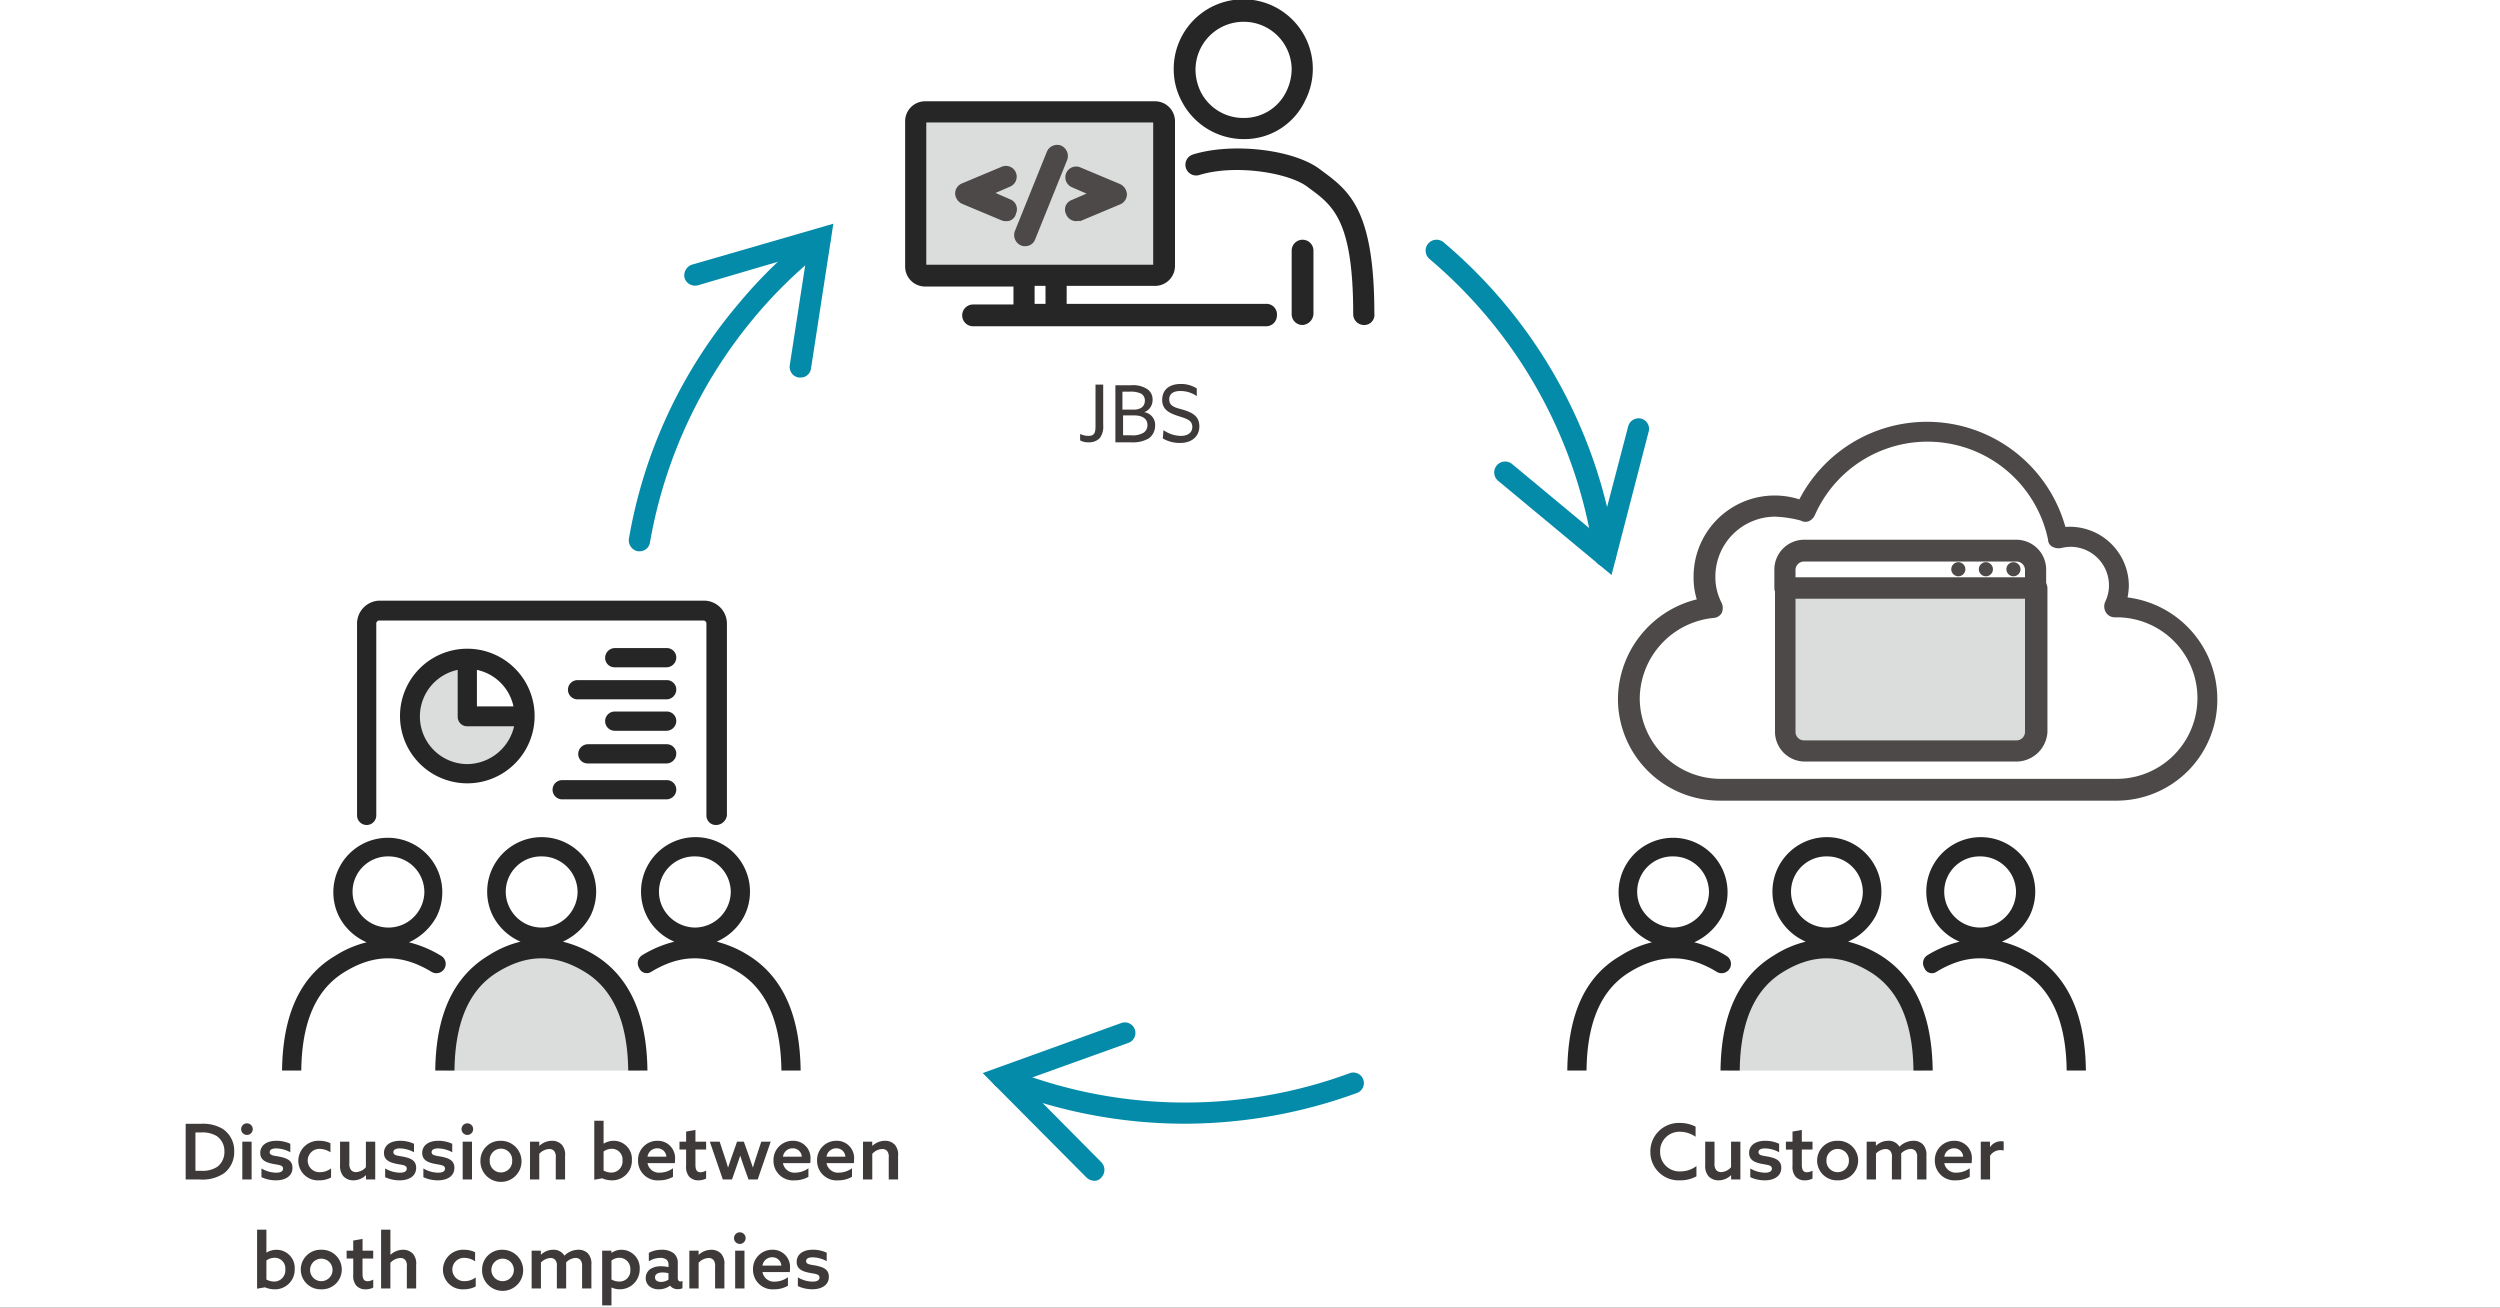
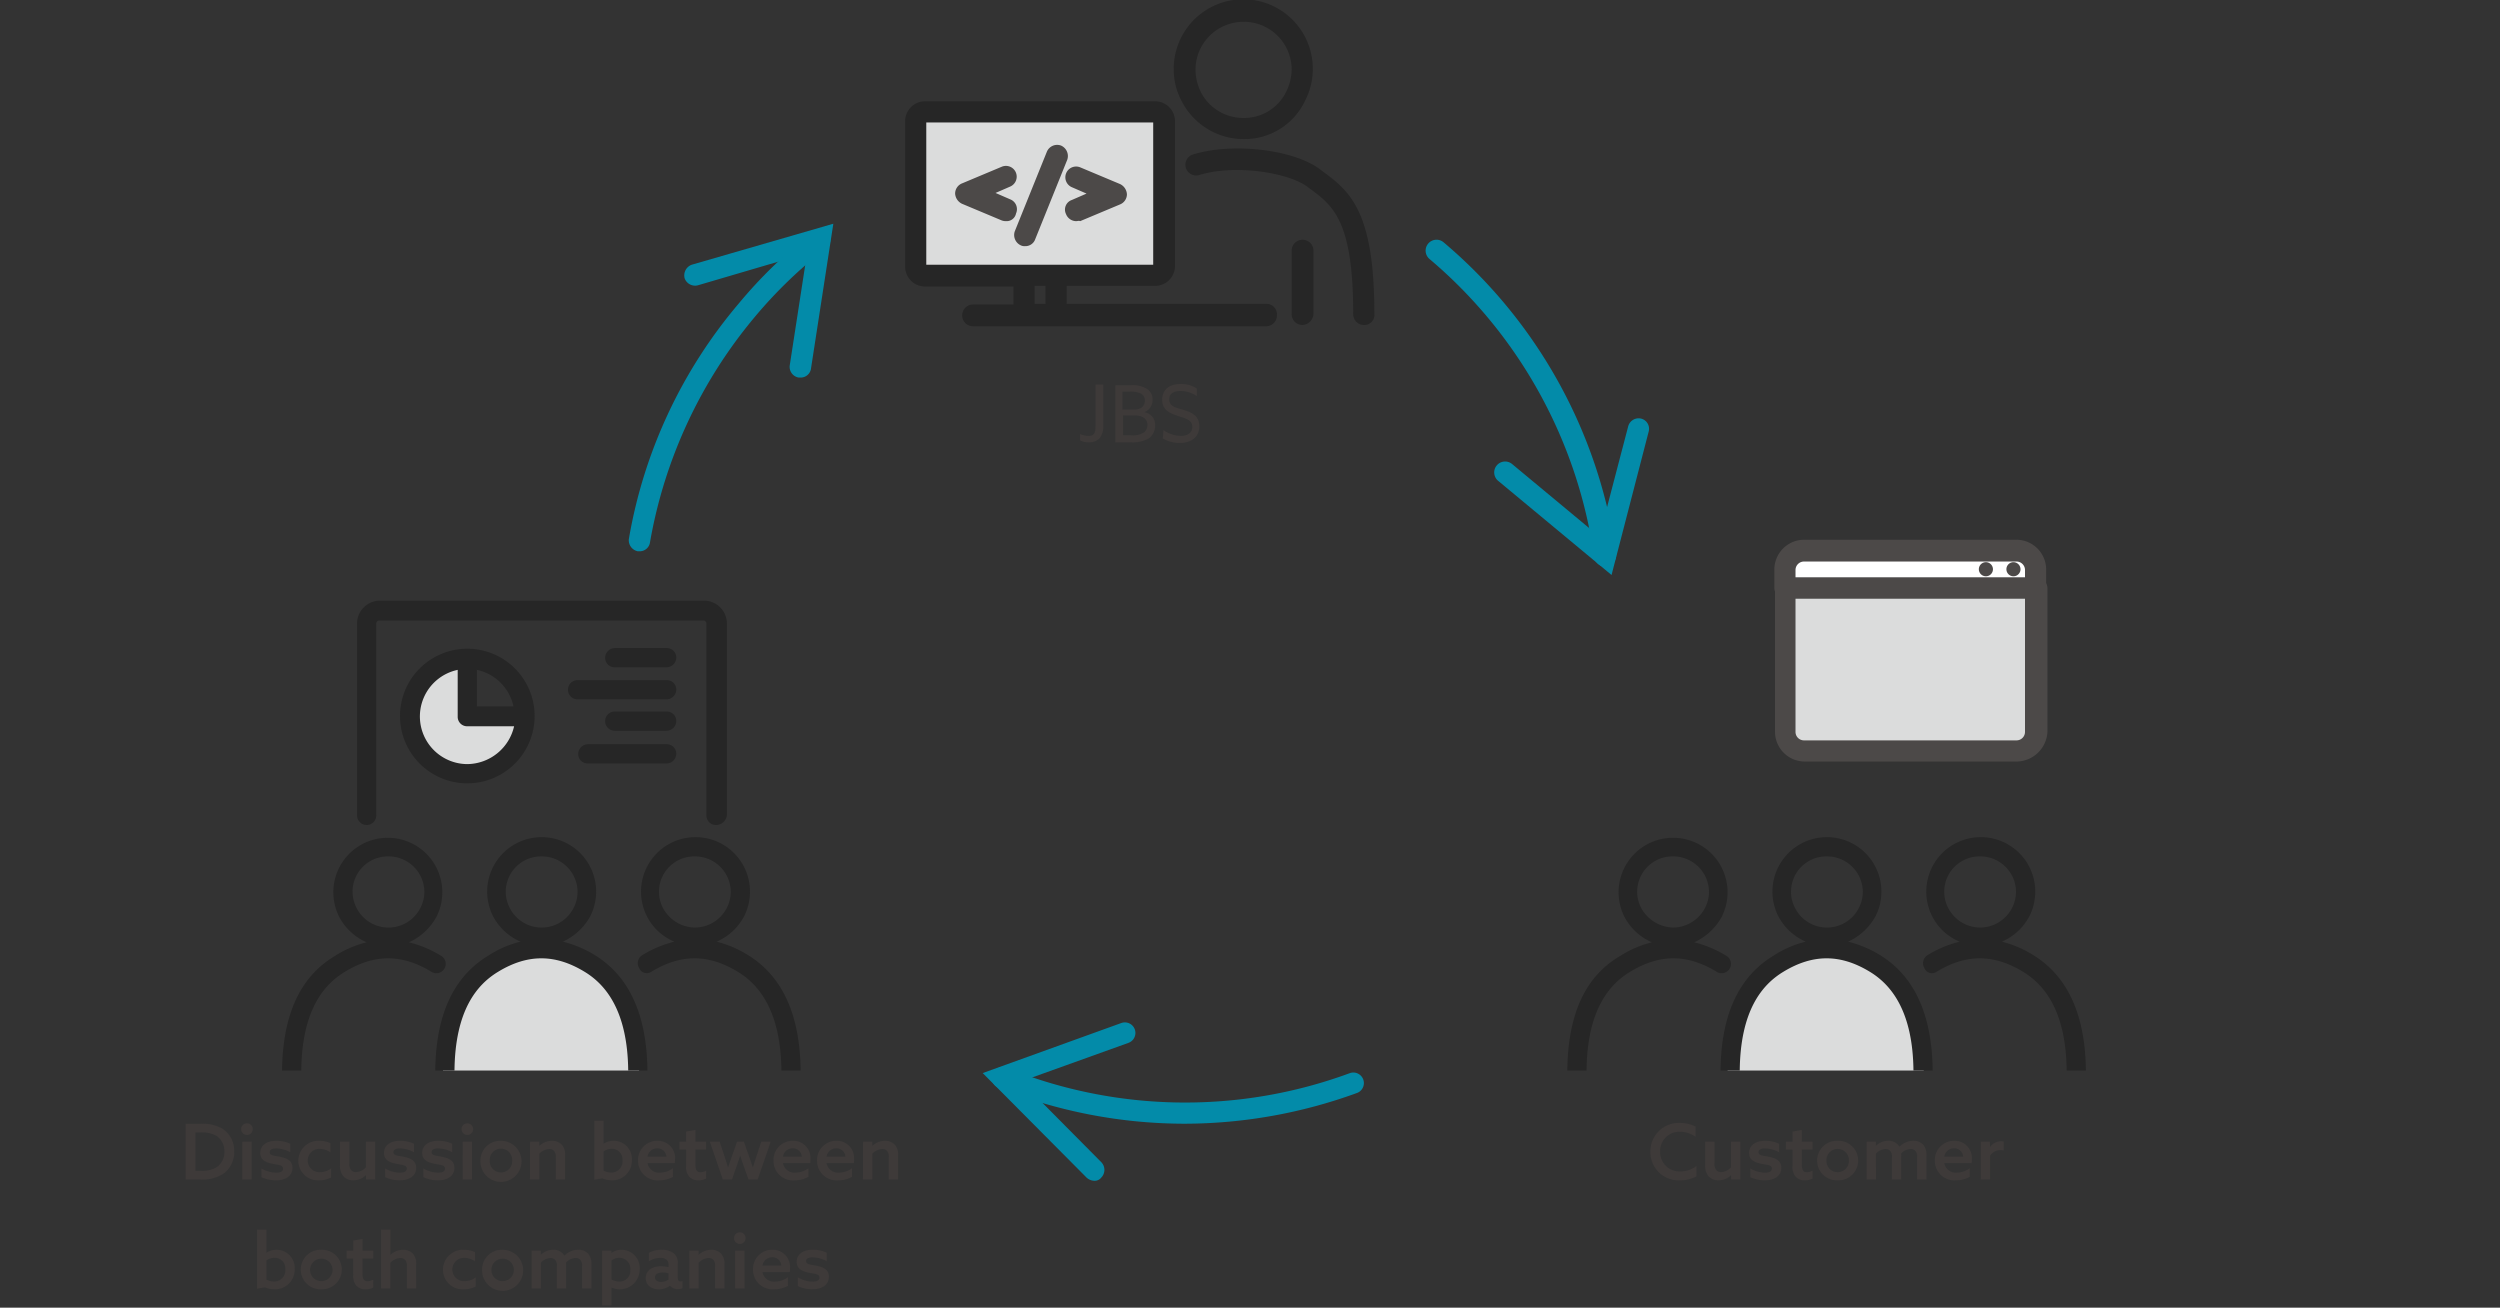
<svg xmlns="http://www.w3.org/2000/svg" width="390" height="204" viewBox="0 0 390 204">
  <rect x="0" y="0" width="390" height="204" fill="#333333" stroke="none" />
  <defs>
    <clipPath id="b">
      <rect width="390" height="204" />
    </clipPath>
  </defs>
  <g id="a" clip-path="url(#b)">
-     <rect width="390" height="204" fill="#fff" />
    <g transform="translate(0 -1.8)">
      <path d="M317.6,90.7a2.9,2.9,0,0,0-2.9-2.9H281.5a2.9,2.9,0,0,0-2.9,2.9v2.9h39.1V90.7Z" fill="#fff" />
      <path d="M317.6,95.2H278.5a1.685,1.685,0,0,1-1.7-1.7V90.6a4.653,4.653,0,0,1,4.6-4.6h33.2a4.653,4.653,0,0,1,4.6,4.6v2.9A1.605,1.605,0,0,1,317.6,95.2Zm-37.5-3.3h35.8V90.7a1.324,1.324,0,0,0-1.3-1.3H281.4a1.324,1.324,0,0,0-1.3,1.3Z" fill="#4c4948" />
      <path d="M281.4,118.9h33.2a2.9,2.9,0,0,0,2.9-2.9V93.6H278.4V116A3.058,3.058,0,0,0,281.4,118.9Z" fill="#dbdcdc" />
      <path d="M314.7,120.6H281.5a4.653,4.653,0,0,1-4.6-4.6V93.6a1.685,1.685,0,0,1,1.7-1.7h39.1a1.685,1.685,0,0,1,1.7,1.7V116A4.882,4.882,0,0,1,314.7,120.6ZM280.1,95.2V116a1.324,1.324,0,0,0,1.3,1.3h33.2a1.324,1.324,0,0,0,1.3-1.3V95.2Z" fill="#4c4948" />
-       <path d="M306.6,90.6a1.1,1.1,0,1,1-1.1-1.1A1.11,1.11,0,0,1,306.6,90.6Z" fill="#4c4948" />
      <path d="M310.9,90.6a1.1,1.1,0,1,1-1.1-1.1A1.11,1.11,0,0,1,310.9,90.6Z" fill="#4c4948" />
      <path d="M315.2,90.6a1.1,1.1,0,1,1-1.1-1.1A1.11,1.11,0,0,1,315.2,90.6Z" fill="#4c4948" />
-       <path d="M330.1,126.7H268.3a15.876,15.876,0,0,1-15.9-15.9,16.151,16.151,0,0,1,12.3-15.5,11.187,11.187,0,0,1-.5-3.6,12.65,12.65,0,0,1,16.5-12A22.42,22.42,0,0,1,322.2,84a9.227,9.227,0,0,1,9.9,9.2,11.019,11.019,0,0,1-.2,1.8,15.977,15.977,0,0,1,14,15.8A15.728,15.728,0,0,1,330.1,126.7ZM276.9,82.4a9.347,9.347,0,0,0-9.3,9.3,8.679,8.679,0,0,0,1,4.2,1.946,1.946,0,0,1,0,1.5,1.56,1.56,0,0,1-1.3.8,12.754,12.754,0,0,0-11.5,12.5,12.611,12.611,0,0,0,12.6,12.6h61.8a12.6,12.6,0,1,0,0-25.2h-.3a1.6,1.6,0,0,1-1.4-.8,1.81,1.81,0,0,1-.1-1.6,5.834,5.834,0,0,0,.6-2.6,6.018,6.018,0,0,0-6-6,7.719,7.719,0,0,0-1.5.2,2,2,0,0,1-1.3-.2,1.23,1.23,0,0,1-.7-1.1,19.208,19.208,0,0,0-36.4-3.8,1.962,1.962,0,0,1-.9.9,1.5,1.5,0,0,1-1.3-.1A18.436,18.436,0,0,0,276.9,82.4Z" fill="#4c4948" />
      <path d="M300.1,168.8H269.5c.9-6.2,1.9-18.6,15.4-18.7S300.2,166.9,300.1,168.8Z" fill="#dbdcdc" />
      <path d="M244.5,168.8h3c.1-9.4,3.5-13.4,6.8-15.4,4.6-2.8,8.9-2.8,13.5,0a1.458,1.458,0,1,0,1.5-2.5,17.807,17.807,0,0,0-5-2.1,9.241,9.241,0,0,0,4.3-4,8.5,8.5,0,1,0-15.2,0,8.8,8.8,0,0,0,4.3,4,16.137,16.137,0,0,0-4.9,2.1C247.1,154.2,244.6,160.3,244.5,168.8ZM256,143.4a5.422,5.422,0,0,1-.6-2.5,5.507,5.507,0,0,1,5.6-5.5,5.57,5.57,0,0,1,5.6,5.5,5.422,5.422,0,0,1-.6,2.5,5.668,5.668,0,0,1-5,3.1A5.865,5.865,0,0,1,256,143.4Z" fill="#262626" />
      <path d="M302.1,153.4c4.6-2.8,8.9-2.8,13.5,0,3.3,2,6.7,6.1,6.8,15.4h3c-.1-8.5-2.7-14.6-8.2-18a17.263,17.263,0,0,0-4.9-2.1,8.8,8.8,0,0,0,4.3-4,8.5,8.5,0,1,0-15.2,0,8.4,8.4,0,0,0,4.3,4,17.807,17.807,0,0,0-5,2.1,1.456,1.456,0,0,0-.5,2A1.264,1.264,0,0,0,302.1,153.4Zm1.8-10a5.422,5.422,0,0,1-.6-2.5,5.507,5.507,0,0,1,5.6-5.5,5.57,5.57,0,0,1,5.6,5.5,5.629,5.629,0,0,1-5.6,5.6A5.622,5.622,0,0,1,303.9,143.4Z" fill="#262626" />
      <path d="M268.4,168.8h3c.1-9.4,3.5-13.4,6.8-15.4,4.6-2.8,8.9-2.8,13.5,0,3.3,2,6.7,6.1,6.8,15.4h3c-.1-8.5-2.7-14.6-8.2-18a17.807,17.807,0,0,0-5-2.1,9.241,9.241,0,0,0,4.3-4,8.5,8.5,0,1,0-15.2,0,8.8,8.8,0,0,0,4.3,4,16.137,16.137,0,0,0-4.9,2.1C271.1,154.2,268.5,160.3,268.4,168.8ZM280,143.4a5.422,5.422,0,0,1-.6-2.5,5.507,5.507,0,0,1,5.6-5.5,5.57,5.57,0,0,1,5.6,5.5,5.422,5.422,0,0,1-.6,2.5,5.582,5.582,0,0,1-10,0Z" fill="#262626" />
      <path d="M72.9,104.7a9.237,9.237,0,0,0-9.1,9.6c0,7.7,6.3,8.7,9.1,8.7s9-2.8,8.9-8.7H72.9Z" fill="#dbdcdc" />
      <path d="M111.7,130.5a1.473,1.473,0,0,1-1.5-1.5V99.1a.472.472,0,0,0-.5-.5H59.2a.472.472,0,0,0-.5.5V129a1.5,1.5,0,0,1-3,0V99.1a3.585,3.585,0,0,1,3.6-3.6h50.5a3.585,3.585,0,0,1,3.6,3.6V129A1.728,1.728,0,0,1,111.7,130.5Z" fill="#262626" />
      <line x2="50.5" transform="translate(59.2 95.5)" fill="none" />
      <line x1="50.5" transform="translate(59.2 98.6)" fill="none" />
      <path d="M104,120.9H91.7a1.473,1.473,0,0,1-1.5-1.5,1.538,1.538,0,0,1,1.5-1.5H104a1.473,1.473,0,0,1,1.5,1.5A1.538,1.538,0,0,1,104,120.9Z" fill="#262626" />
      <path d="M104,110.9H90.1a1.5,1.5,0,0,1,0-3H104a1.473,1.473,0,0,1,1.5,1.5A1.538,1.538,0,0,1,104,110.9Z" fill="#262626" />
-       <path d="M104,126.5H87.7a1.5,1.5,0,0,1,0-3H104a1.473,1.473,0,0,1,1.5,1.5A1.538,1.538,0,0,1,104,126.5Z" fill="#262626" />
      <path d="M104,115.8H95.9a1.5,1.5,0,0,1,0-3H104a1.473,1.473,0,0,1,1.5,1.5A1.538,1.538,0,0,1,104,115.8Z" fill="#262626" />
      <path d="M104,105.9H95.9a1.473,1.473,0,0,1-1.5-1.5,1.538,1.538,0,0,1,1.5-1.5H104a1.473,1.473,0,0,1,1.5,1.5A1.538,1.538,0,0,1,104,105.9Z" fill="#262626" />
      <path d="M72.9,103a10.5,10.5,0,1,0,10.5,10.5A10.5,10.5,0,0,0,72.9,103Zm7.2,9H74.4v-5.7A7.4,7.4,0,0,1,80.1,112Zm-7.2,9a7.43,7.43,0,0,1-1.5-14.7v7.3a1.473,1.473,0,0,0,1.5,1.5h7.3A7.578,7.578,0,0,1,72.9,121Z" fill="#262626" />
      <path d="M99.7,168.8H69.1c.9-6.2,1.9-18.6,15.4-18.7S99.8,166.9,99.7,168.8Z" fill="#dbdcdc" />
      <path d="M44,168.8h3c.1-9.4,3.5-13.4,6.8-15.4,4.6-2.8,8.9-2.8,13.5,0a1.458,1.458,0,1,0,1.5-2.5,17.807,17.807,0,0,0-5-2.1,9.241,9.241,0,0,0,4.3-4,8.5,8.5,0,1,0-15.2,0,8.8,8.8,0,0,0,4.3,4,16.137,16.137,0,0,0-4.9,2.1C46.7,154.2,44.1,160.3,44,168.8Zm11.6-25.4a5.421,5.421,0,0,1-.6-2.5,5.507,5.507,0,0,1,5.6-5.5,5.57,5.57,0,0,1,5.6,5.5,5.421,5.421,0,0,1-.6,2.5,5.582,5.582,0,0,1-10,0Z" fill="#262626" />
      <path d="M101.6,153.4c4.6-2.8,8.9-2.8,13.5,0,3.3,2,6.7,6.1,6.8,15.4h3c-.1-8.5-2.7-14.6-8.2-18a17.263,17.263,0,0,0-4.9-2.1,8.8,8.8,0,0,0,4.3-4,8.5,8.5,0,1,0-15.2,0,8.4,8.4,0,0,0,4.3,4,17.807,17.807,0,0,0-5,2.1,1.456,1.456,0,0,0-.5,2A1.283,1.283,0,0,0,101.6,153.4Zm1.8-10a5.421,5.421,0,0,1-.6-2.5,5.507,5.507,0,0,1,5.6-5.5,5.57,5.57,0,0,1,5.6,5.5,5.629,5.629,0,0,1-5.6,5.6A5.741,5.741,0,0,1,103.4,143.4Z" fill="#262626" />
      <path d="M67.9,168.8h3c.1-9.4,3.5-13.4,6.8-15.4,4.6-2.8,8.9-2.8,13.5,0,3.3,2,6.7,6.1,6.8,15.4h3c-.1-8.5-2.7-14.6-8.2-18a17.807,17.807,0,0,0-5-2.1,9.241,9.241,0,0,0,4.3-4,8.5,8.5,0,1,0-15.2,0,8.8,8.8,0,0,0,4.3,4,16.137,16.137,0,0,0-4.9,2.1C70.6,154.2,68,160.3,67.9,168.8Zm11.6-25.4a5.421,5.421,0,0,1-.6-2.5,5.507,5.507,0,0,1,5.6-5.5,5.57,5.57,0,0,1,5.6,5.5,5.421,5.421,0,0,1-.6,2.5,5.582,5.582,0,0,1-10,0Z" fill="#262626" />
      <path d="M168.5,69.5a3.079,3.079,0,0,0,1.3.3c1,0,1.1-.6,1.1-1.6V61.8h1.2v6.3a3.02,3.02,0,0,1-.5,2,2.268,2.268,0,0,1-1.8.7,2.5,2.5,0,0,1-1.3-.3Z" fill="#3e3a39" />
      <path d="M174,61.9h2.4a4.091,4.091,0,0,1,2.4.5,1.9,1.9,0,0,1,1,1.8,1.993,1.993,0,0,1-1.3,1.9h0a1.992,1.992,0,0,1,1.7,2.1,2.462,2.462,0,0,1-1,2,5.063,5.063,0,0,1-2.8.6H174Zm2.9,3.8c.9,0,1.7-.4,1.7-1.4a1.22,1.22,0,0,0-.6-1.1,3.886,3.886,0,0,0-1.8-.3h-1.1v2.8Zm-.5,4a3.322,3.322,0,0,0,2-.4,1.407,1.407,0,0,0,.6-1.2c0-1-.8-1.5-2.1-1.5h-1.7v3.1Z" fill="#3e3a39" />
      <path d="M181.5,68.9a4.839,4.839,0,0,0,2.7.9c1.1,0,1.8-.5,1.8-1.4,0-1.1-1-1.3-2.2-1.7s-2.5-.9-2.5-2.5,1.1-2.5,2.9-2.5a4.513,4.513,0,0,1,2.5.7v1.2a4.4,4.4,0,0,0-2.6-.8c-1,0-1.7.4-1.7,1.3,0,1.1,1,1.3,2.1,1.6,1.3.4,2.6.9,2.6,2.6,0,1.6-1.2,2.6-3,2.6a5.189,5.189,0,0,1-2.7-.7l.1-1.3Z" fill="#3e3a39" />
      <g transform="translate(-3 4)">
        <path d="M2.964,12h2.22a6,6,0,0,0,3.768-.972,4.144,4.144,0,0,0,1.584-3.4A4.072,4.072,0,0,0,8.736,4.1a6.07,6.07,0,0,0-3.36-.792H2.964Zm1.524-1.356V4.668H5.3a4.366,4.366,0,0,1,2.508.552,2.853,2.853,0,0,1,1.2,2.424A2.874,2.874,0,0,1,7.9,10.02a4.217,4.217,0,0,1-2.58.624ZM11.8,12h1.452V6.1H11.8Zm-.18-7.86a.906.906,0,1,0,.912-.9A.907.907,0,0,0,11.616,4.14Zm3.168,7.5a5.289,5.289,0,0,0,2.268.492c1.392,0,2.568-.612,2.568-1.944,0-1.128-.8-1.488-1.932-1.728-.876-.18-1.62-.168-1.62-.72,0-.408.408-.588,1.032-.588a4.771,4.771,0,0,1,2.184.6V6.432A5.035,5.035,0,0,0,17.1,5.964c-1.416,0-2.484.648-2.5,1.884,0,1.068.768,1.464,1.9,1.7.9.192,1.656.168,1.656.756,0,.444-.42.636-1.08.636a4.663,4.663,0,0,1-2.292-.66Zm10.86-1.368a2.835,2.835,0,0,1-1.728.588,1.82,1.82,0,1,1-.024-3.636,3.086,3.086,0,0,1,1.656.54V6.348a3.811,3.811,0,0,0-1.68-.384,3.142,3.142,0,0,0-3.336,3.108,3.065,3.065,0,0,0,3.264,3.06,3.926,3.926,0,0,0,1.848-.444Zm5.448,1.08V12h1.44V6.1H31.08V10.08a2.147,2.147,0,0,1-1.536.768.977.977,0,0,1-.78-.324A1.519,1.519,0,0,1,28.5,9.48V6.1H27.048V9.72a2.49,2.49,0,0,0,.528,1.788,2.094,2.094,0,0,0,1.572.624,2.78,2.78,0,0,0,1.92-.792Zm2.988.288a5.289,5.289,0,0,0,2.268.492c1.392,0,2.568-.612,2.568-1.944,0-1.128-.8-1.488-1.932-1.728-.876-.18-1.62-.168-1.62-.72,0-.408.408-.588,1.032-.588a4.771,4.771,0,0,1,2.184.6V6.432A5.035,5.035,0,0,0,36.4,5.964c-1.416,0-2.484.648-2.5,1.884,0,1.068.768,1.464,1.9,1.7.9.192,1.656.168,1.656.756,0,.444-.42.636-1.08.636a4.663,4.663,0,0,1-2.292-.66Zm5.964,0a5.289,5.289,0,0,0,2.268.492c1.392,0,2.568-.612,2.568-1.944,0-1.128-.8-1.488-1.932-1.728-.876-.18-1.62-.168-1.62-.72,0-.408.408-.588,1.032-.588a4.771,4.771,0,0,1,2.184.6V6.432a5.035,5.035,0,0,0-2.184-.468c-1.416,0-2.484.648-2.5,1.884,0,1.068.768,1.464,1.9,1.7.9.192,1.656.168,1.656.756,0,.444-.42.636-1.08.636a4.663,4.663,0,0,1-2.292-.66Zm6.132.36h1.452V6.1H46.176ZM46,4.14a.906.906,0,1,0,.912-.9A.907.907,0,0,0,46,4.14Zm4.4,4.908a1.753,1.753,0,1,1,3.5,0,1.753,1.753,0,1,1-3.5,0Zm-1.452,0a3.206,3.206,0,1,0,3.2-3.084A3.082,3.082,0,0,0,48.948,9.048ZM56.676,12h1.452V7.992a2.241,2.241,0,0,1,1.548-.744.963.963,0,0,1,.78.324A1.468,1.468,0,0,1,60.7,8.58V12h1.452V8.328a2.34,2.34,0,0,0-.5-1.74,2.06,2.06,0,0,0-1.56-.624,2.91,2.91,0,0,0-1.944.78l-.024-.012V6.1h-1.44Zm10.032.036,1.236-.216a3.76,3.76,0,0,0,1.476.312,3.064,3.064,0,0,0,3.156-3.18,2.832,2.832,0,0,0-2.832-2.988,2.929,2.929,0,0,0-1.56.444L68.16,6.4V2.832H66.708Zm1.452-1.428V7.632a2.18,2.18,0,0,1,1.272-.42,1.662,1.662,0,0,1,1.68,1.812,1.745,1.745,0,0,1-1.74,1.9A2.629,2.629,0,0,1,68.16,10.608ZM79.272,9.444a4.42,4.42,0,0,0,.036-.588,2.687,2.687,0,0,0-2.76-2.892,2.989,2.989,0,0,0-3.012,3.1,3.047,3.047,0,0,0,3.288,3.072,4.307,4.307,0,0,0,2.16-.552V10.248a3.513,3.513,0,0,1-2.016.684,1.816,1.816,0,0,1-1.956-1.488Zm-4.26-1.008a1.521,1.521,0,0,1,1.524-1.3,1.383,1.383,0,0,1,1.416,1.3Zm9.144,2.184a1.963,1.963,0,0,1-.888.252c-.66,0-.78-.552-.78-1.212V7.332h1.668V6.1H82.488V4.272l-1.452.252V6.1H80V7.332h1.032V9.864a2.35,2.35,0,0,0,.48,1.692,1.891,1.891,0,0,0,1.44.576,2.606,2.606,0,0,0,1.2-.276ZM86.76,12h1.428l.72-2.052c.2-.576.384-1.116.552-1.644h.024c.168.528.36,1.1.552,1.644L90.768,12H92.2l2.028-5.9H92.76l-.744,2.256c-.192.588-.384,1.188-.552,1.764H91.44c-.18-.564-.384-1.152-.6-1.764l-.8-2.256H88.98l-.792,2.256c-.192.54-.42,1.212-.6,1.764h-.024c-.18-.612-.36-1.188-.552-1.764L86.268,6.1H84.732ZM100.4,9.444a4.42,4.42,0,0,0,.036-.588,2.687,2.687,0,0,0-2.76-2.892,2.989,2.989,0,0,0-3.012,3.1,3.047,3.047,0,0,0,3.288,3.072,4.307,4.307,0,0,0,2.16-.552V10.248a3.513,3.513,0,0,1-2.016.684,1.816,1.816,0,0,1-1.956-1.488Zm-4.26-1.008a1.521,1.521,0,0,1,1.524-1.3,1.383,1.383,0,0,1,1.416,1.3ZM107.2,9.444a4.42,4.42,0,0,0,.036-.588,2.687,2.687,0,0,0-2.76-2.892,2.989,2.989,0,0,0-3.012,3.1,3.047,3.047,0,0,0,3.288,3.072,4.307,4.307,0,0,0,2.16-.552V10.248a3.513,3.513,0,0,1-2.016.684,1.816,1.816,0,0,1-1.956-1.488Zm-4.26-1.008a1.521,1.521,0,0,1,1.524-1.3,1.383,1.383,0,0,1,1.416,1.3ZM108.624,12h1.452V7.992a2.241,2.241,0,0,1,1.548-.744.963.963,0,0,1,.78.324,1.468,1.468,0,0,1,.24,1.008V12H114.1V8.328a2.34,2.34,0,0,0-.5-1.74,2.06,2.06,0,0,0-1.56-.624,2.91,2.91,0,0,0-1.944.78l-.024-.012V6.1h-1.44ZM14.106,29.036l1.236-.216a3.76,3.76,0,0,0,1.476.312,3.064,3.064,0,0,0,3.156-3.18,2.832,2.832,0,0,0-2.832-2.988,2.929,2.929,0,0,0-1.56.444l-.024-.012V19.832H14.106Zm1.452-1.428V24.632a2.18,2.18,0,0,1,1.272-.42,1.662,1.662,0,0,1,1.68,1.812,1.745,1.745,0,0,1-1.74,1.9A2.629,2.629,0,0,1,15.558,27.608Zm6.816-1.56a1.753,1.753,0,1,1,1.752,1.812A1.746,1.746,0,0,1,22.374,26.048Zm-1.452,0a3.082,3.082,0,0,0,3.2,3.084,3.086,3.086,0,1,0,0-6.168A3.082,3.082,0,0,0,20.922,26.048Zm11.3,1.572a1.963,1.963,0,0,1-.888.252c-.66,0-.78-.552-.78-1.212V24.332h1.668V23.1H30.558V21.272l-1.452.252V23.1H28.074v1.236h1.032v2.532a2.35,2.35,0,0,0,.48,1.692,1.891,1.891,0,0,0,1.44.576,2.606,2.606,0,0,0,1.2-.276ZM33.45,29H34.9V24.992a2.269,2.269,0,0,1,1.56-.744.95.95,0,0,1,.768.324,1.427,1.427,0,0,1,.24,1.008V29h1.452V25.328a2.34,2.34,0,0,0-.5-1.74,2.06,2.06,0,0,0-1.56-.624,2.855,2.855,0,0,0-1.932.78l-.024-.012v-3.9H33.45Zm14.76-1.728a2.835,2.835,0,0,1-1.728.588,1.82,1.82,0,1,1-.024-3.636,3.086,3.086,0,0,1,1.656.54V23.348a3.811,3.811,0,0,0-1.68-.384A3.142,3.142,0,0,0,43.1,26.072a3.065,3.065,0,0,0,3.264,3.06,3.926,3.926,0,0,0,1.848-.444Zm2.448-1.224A1.753,1.753,0,1,1,52.41,27.86,1.746,1.746,0,0,1,50.658,26.048Zm-1.452,0a3.206,3.206,0,1,0,3.2-3.084A3.082,3.082,0,0,0,49.206,26.048ZM64.806,29h1.452V25.3a2.4,2.4,0,0,0-.516-1.74,2.041,2.041,0,0,0-1.536-.6,3.148,3.148,0,0,0-2.16.924,1.935,1.935,0,0,0-1.764-.924,2.771,2.771,0,0,0-1.884.768l-.024-.012V23.1h-1.44V29h1.452V24.956a2.213,2.213,0,0,1,1.476-.708.989.989,0,0,1,.768.312,1.373,1.373,0,0,1,.24.984V29h1.452V25.3a3.375,3.375,0,0,0-.012-.36,2.2,2.2,0,0,1,1.476-.7.954.954,0,0,1,.756.312,1.381,1.381,0,0,1,.264.984Zm4.584-.132.024-.012a3.1,3.1,0,0,0,4.38-2.844,2.854,2.854,0,0,0-2.82-3.048,2.717,2.717,0,0,0-1.572.48l-.024-.012V23.1h-1.44V31.64H69.39Zm0-1.272V24.644a2.053,2.053,0,0,1,1.26-.432A1.724,1.724,0,0,1,72.33,26.1a1.686,1.686,0,0,1-1.716,1.824A2.588,2.588,0,0,1,69.39,27.6Zm9.144.972a1.467,1.467,0,0,0,1.212.54,1.741,1.741,0,0,0,.72-.144v-1.14a.764.764,0,0,1-.324.084c-.288,0-.408-.228-.408-.552V25.088a1.935,1.935,0,0,0-.624-1.572,2.97,2.97,0,0,0-1.9-.552,4.088,4.088,0,0,0-1.992.48v1.32A3.342,3.342,0,0,1,77,24.236a1.473,1.473,0,0,1,1,.288,1.044,1.044,0,0,1,.288.8v.348a4.948,4.948,0,0,0-1.14-.132,2.983,2.983,0,0,0-1.656.408,1.669,1.669,0,0,0-.756,1.428,1.628,1.628,0,0,0,.66,1.356,2.31,2.31,0,0,0,1.368.4,2.836,2.836,0,0,0,1.752-.564Zm-.252-.948a2.093,2.093,0,0,1-1.164.36c-.516,0-.936-.228-.936-.708,0-.576.588-.768,1.188-.768a3.8,3.8,0,0,1,.912.12ZM81.534,29h1.452V24.992a2.241,2.241,0,0,1,1.548-.744.963.963,0,0,1,.78.324,1.468,1.468,0,0,1,.24,1.008V29h1.452V25.328a2.34,2.34,0,0,0-.5-1.74,2.06,2.06,0,0,0-1.56-.624,2.91,2.91,0,0,0-1.944.78l-.024-.012V23.1h-1.44Zm7.152,0h1.452V23.1H88.686Zm-.18-7.86a.906.906,0,1,0,.912-.9A.907.907,0,0,0,88.506,21.14Zm8.7,5.3a4.42,4.42,0,0,0,.036-.588,2.687,2.687,0,0,0-2.76-2.892,2.989,2.989,0,0,0-3.012,3.1,3.047,3.047,0,0,0,3.288,3.072,4.307,4.307,0,0,0,2.16-.552V27.248a3.513,3.513,0,0,1-2.016.684,1.816,1.816,0,0,1-1.956-1.488Zm-4.26-1.008a1.521,1.521,0,0,1,1.524-1.3,1.383,1.383,0,0,1,1.416,1.3Zm5.52,3.2a5.289,5.289,0,0,0,2.268.492c1.392,0,2.568-.612,2.568-1.944,0-1.128-.8-1.488-1.932-1.728-.876-.18-1.62-.168-1.62-.72,0-.408.408-.588,1.032-.588a4.771,4.771,0,0,1,2.184.6v-1.32a5.035,5.035,0,0,0-2.184-.468c-1.416,0-2.484.648-2.5,1.884,0,1.068.768,1.464,1.9,1.7.9.192,1.656.168,1.656.756,0,.444-.42.636-1.08.636a4.663,4.663,0,0,1-2.292-.66Z" transform="translate(29 169.8)" fill="#3e3a39" />
      </g>
      <g transform="translate(1 -2)">
        <path d="M7.644-2.1a4.07,4.07,0,0,1-2.472.84A3.016,3.016,0,0,1,1.98-4.344a3,3,0,0,1,3.108-3.1,4.29,4.29,0,0,1,2.424.78V-8.244A5.275,5.275,0,0,0,5.088-8.82,4.438,4.438,0,0,0,.456-4.32,4.41,4.41,0,0,0,5.1.132,5.188,5.188,0,0,0,7.644-.492ZM13.056-.648V0H14.5V-5.9H13.044V-1.92a2.147,2.147,0,0,1-1.536.768.977.977,0,0,1-.78-.324,1.519,1.519,0,0,1-.264-1.044V-5.9H9.012V-2.28A2.49,2.49,0,0,0,9.54-.492a2.094,2.094,0,0,0,1.572.624,2.78,2.78,0,0,0,1.92-.792Zm2.988.288a5.289,5.289,0,0,0,2.268.492C19.7.132,20.88-.48,20.88-1.812c0-1.128-.8-1.488-1.932-1.728-.876-.18-1.62-.168-1.62-.72,0-.408.408-.588,1.032-.588a4.771,4.771,0,0,1,2.184.6v-1.32a5.035,5.035,0,0,0-2.184-.468c-1.416,0-2.484.648-2.5,1.884,0,1.068.768,1.464,1.9,1.7.9.192,1.656.168,1.656.756,0,.444-.42.636-1.08.636a4.663,4.663,0,0,1-2.292-.66Zm9.708-1.02a1.963,1.963,0,0,1-.888.252c-.66,0-.78-.552-.78-1.212V-4.668h1.668V-5.9H24.084V-7.728l-1.452.252V-5.9H21.6v1.236h1.032v2.532a2.35,2.35,0,0,0,.48,1.692,1.891,1.891,0,0,0,1.44.576,2.606,2.606,0,0,0,1.2-.276Zm2.172-1.572a1.746,1.746,0,0,1,1.752-1.812,1.746,1.746,0,0,1,1.752,1.812A1.746,1.746,0,0,1,29.676-1.14,1.746,1.746,0,0,1,27.924-2.952Zm-1.452,0a3.082,3.082,0,0,0,3.2,3.084,3.082,3.082,0,0,0,3.2-3.084,3.082,3.082,0,0,0-3.2-3.084A3.082,3.082,0,0,0,26.472-2.952ZM42.072,0h1.452V-3.7a2.4,2.4,0,0,0-.516-1.74,2.041,2.041,0,0,0-1.536-.6,3.148,3.148,0,0,0-2.16.924,1.935,1.935,0,0,0-1.764-.924,2.771,2.771,0,0,0-1.884.768L35.64-5.28V-5.9H34.2V0h1.452V-4.044a2.213,2.213,0,0,1,1.476-.708.989.989,0,0,1,.768.312,1.373,1.373,0,0,1,.24.984V0h1.452V-3.7a3.375,3.375,0,0,0-.012-.36,2.2,2.2,0,0,1,1.476-.7.954.954,0,0,1,.756.312,1.381,1.381,0,0,1,.264.984Zm8.5-2.556a4.419,4.419,0,0,0,.036-.588,2.687,2.687,0,0,0-2.76-2.892,2.989,2.989,0,0,0-3.012,3.1A3.047,3.047,0,0,0,48.12.132,4.307,4.307,0,0,0,50.28-.42V-1.752a3.513,3.513,0,0,1-2.016.684,1.816,1.816,0,0,1-1.956-1.488Zm-4.26-1.008a1.521,1.521,0,0,1,1.524-1.3,1.383,1.383,0,0,1,1.416,1.3ZM52,0h1.452V-3.708a1.932,1.932,0,0,1,1.644-.876,1.871,1.871,0,0,1,.48.06V-5.916a1.491,1.491,0,0,0-.4-.048,2.064,2.064,0,0,0-1.716.9l-.024-.012V-5.9H52Z" transform="translate(256 187.8)" fill="#3e3a39" />
      </g>
      <rect width="37.5" height="24.2" transform="translate(143.5 19.6)" fill="#dbdcdc" />
      <path d="M194,23.5a10.882,10.882,0,0,1-9.7-6,10.442,10.442,0,0,1-1.2-4.9,10.85,10.85,0,1,1,20.5,4.9A10.451,10.451,0,0,1,194,23.5Zm0-18.3a7.49,7.49,0,0,0-7.5,7.5,8.075,8.075,0,0,0,.8,3.4,7.416,7.416,0,0,0,6.7,4.1,7.293,7.293,0,0,0,6.7-4.2,8.075,8.075,0,0,0,.8-3.4A7.469,7.469,0,0,0,194,5.2Z" fill="#262626" />
      <path d="M212.8,52.5a1.685,1.685,0,0,1-1.7-1.7c0-14.5-3.1-16.9-6.8-19.6l-.4-.3c-3-2.2-11.3-3.5-16.8-1.8a1.676,1.676,0,1,1-1-3.2c6.1-1.9,15.7-.8,19.8,2.3l.4.3c4.2,3.1,8.1,6.1,8.1,22.2A1.579,1.579,0,0,1,212.8,52.5Z" fill="#262626" />
      <path d="M197.6,49.2H166.4V46.4h13.8a3.116,3.116,0,0,0,3.1-3.1V20.7a3.116,3.116,0,0,0-3.1-3.1H144.3a3.116,3.116,0,0,0-3.1,3.1V43.4a3.116,3.116,0,0,0,3.1,3.1h13.8v2.8h-6.3a1.7,1.7,0,0,0,0,3.4h45.7a1.685,1.685,0,0,0,1.7-1.7A1.636,1.636,0,0,0,197.6,49.2Zm-34.5,0h-1.7V46.4h1.7Zm-18.6-6.1V20.9h35.4V43.1Z" fill="#262626" />
      <path d="M203.2,52.5a1.685,1.685,0,0,1-1.7-1.7V40.9a1.7,1.7,0,1,1,3.4,0v9.9A1.828,1.828,0,0,1,203.2,52.5Z" fill="#262626" />
      <path d="M157,36.3a1.952,1.952,0,0,1-.7-.1l-6.2-2.6A1.878,1.878,0,0,1,149,32a1.714,1.714,0,0,1,1.1-1.6l6.2-2.6a1.681,1.681,0,0,1,1.3,3.1l-2.3,1,2.3,1a1.643,1.643,0,0,1,.9,2.2A1.487,1.487,0,0,1,157,36.3Z" fill="#4c4948" />
      <path d="M167.9,36.3a1.714,1.714,0,0,1-1.6-1.1,1.585,1.585,0,0,1,.9-2.2l2.3-1-2.3-1a1.681,1.681,0,0,1,1.3-3.1l6.2,2.6a1.878,1.878,0,0,1,1.1,1.6,1.714,1.714,0,0,1-1.1,1.6l-6.2,2.6C168.3,36.2,168.1,36.3,167.9,36.3Z" fill="#4c4948" />
      <path d="M159.9,40.2a1.268,1.268,0,0,1-.6-.1,1.781,1.781,0,0,1-1-2.2l5-12.4a1.742,1.742,0,0,1,2.2-1,1.781,1.781,0,0,1,1,2.2l-5,12.4A1.622,1.622,0,0,1,159.9,40.2Z" fill="#4c4948" />
      <path d="M251.4,91.5,233.7,76.8a1.7,1.7,0,0,1,2.2-2.6l13.6,11.3L254,68.3a1.683,1.683,0,0,1,2-1.2,1.636,1.636,0,0,1,1.2,2Z" fill="#038ba9" />
      <path d="M160.7,186a1.845,1.845,0,0,1-1.2-.5l-16.2-16.3,21.6-7.8a1.645,1.645,0,1,1,1.1,3.1l-16.7,6,12.5,12.6a1.721,1.721,0,0,1,0,2.4A1.29,1.29,0,0,1,160.7,186Z" transform="translate(10)" fill="#038ba9" />
      <path d="M124.9,60.7h-.3a1.691,1.691,0,0,1-1.4-1.9l2.7-17.5-17,5a1.73,1.73,0,0,1-2.1-1.1,1.778,1.778,0,0,1,1.1-2.1L130,36.7l-3.5,22.7A1.622,1.622,0,0,1,124.9,60.7Z" fill="#038ba9" />
      <path d="M99.8,87.8h-.3a1.75,1.75,0,0,1-1.4-1.9,76.734,76.734,0,0,1,17.1-36.7,73.529,73.529,0,0,1,11.7-11.3,1.64,1.64,0,1,1,2,2.6,71.547,71.547,0,0,0-11.2,10.8,74.664,74.664,0,0,0-16.3,35.1A1.617,1.617,0,0,1,99.8,87.8Z" fill="#038ba9" />
      <path d="M250.4,90.2a1.805,1.805,0,0,1-1.7-1.4A74.452,74.452,0,0,0,223,42.2a1.7,1.7,0,0,1,2.2-2.6,77.926,77.926,0,0,1,26.9,48.6,1.691,1.691,0,0,1-1.4,1.9A.367.367,0,0,1,250.4,90.2Z" fill="#038ba9" />
      <g transform="translate(10)">
        <path d="M174.8,177.1a78.314,78.314,0,0,1-29-5.6,1.585,1.585,0,0,1-.9-2.2,1.613,1.613,0,0,1,2.2-.9,74.23,74.23,0,0,0,53.5.8,1.645,1.645,0,0,1,1.1,3.1A78.723,78.723,0,0,1,174.8,177.1Z" fill="#038ba9" />
      </g>
    </g>
  </g>
</svg>